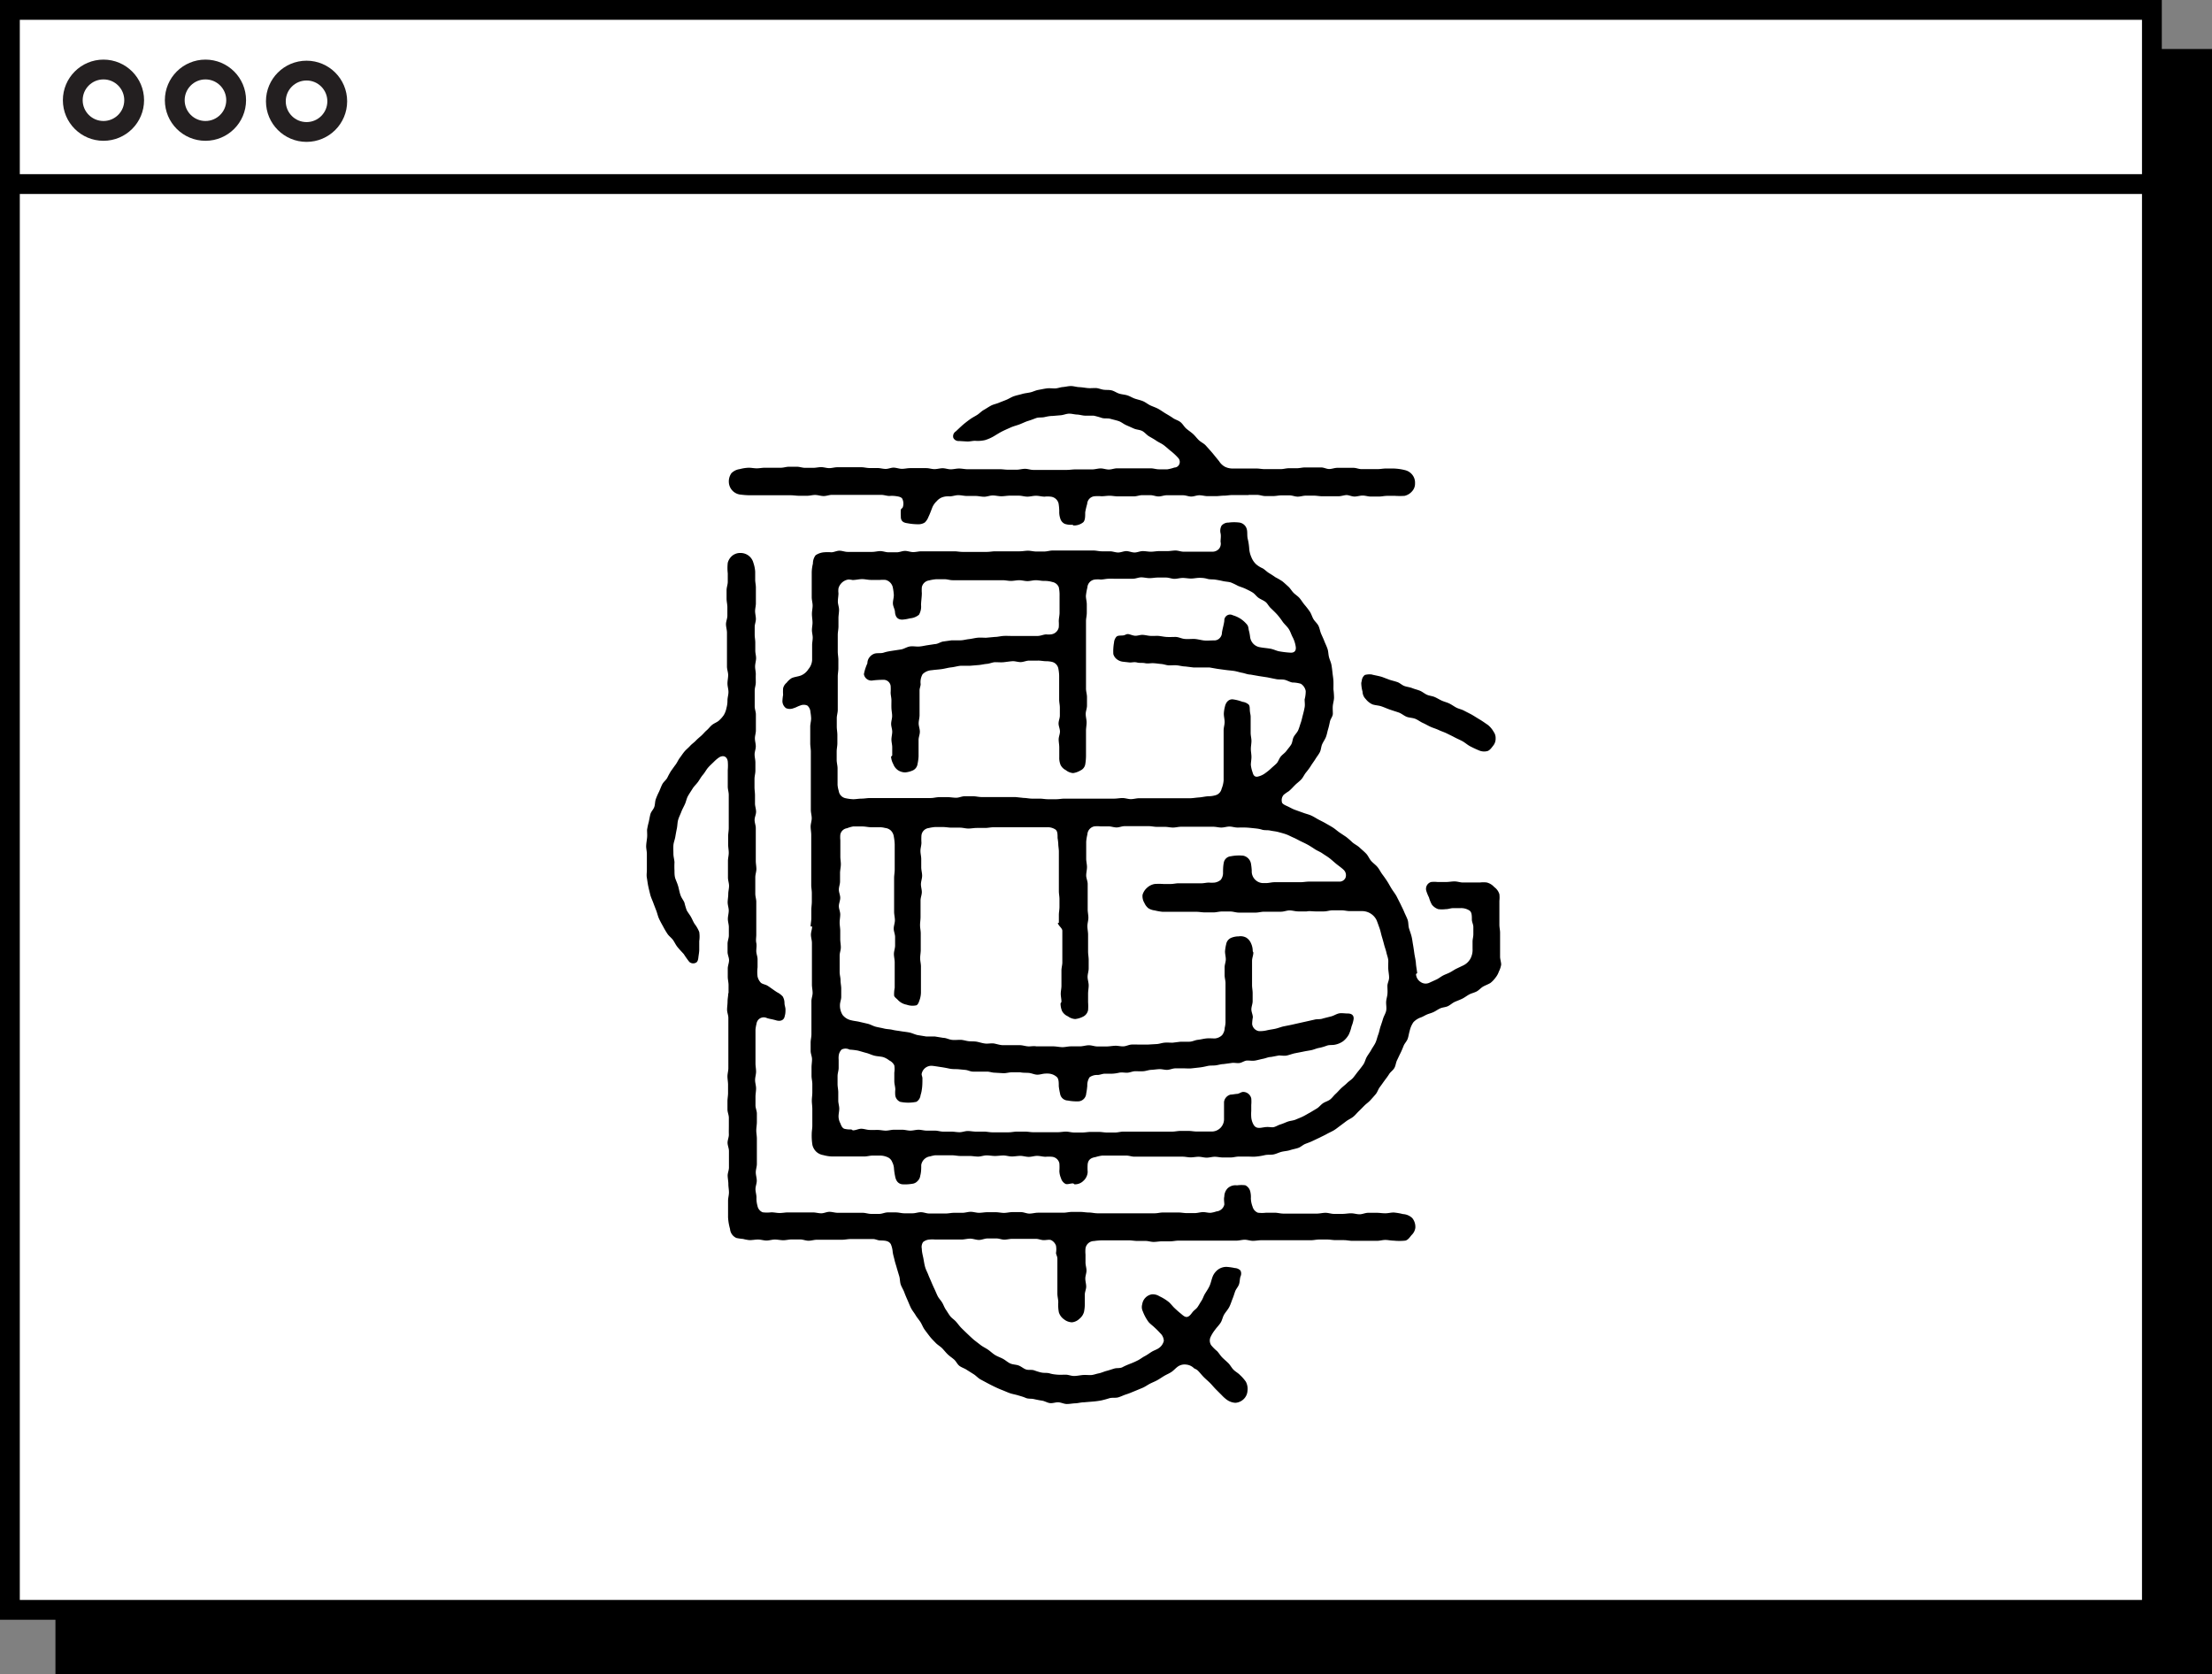
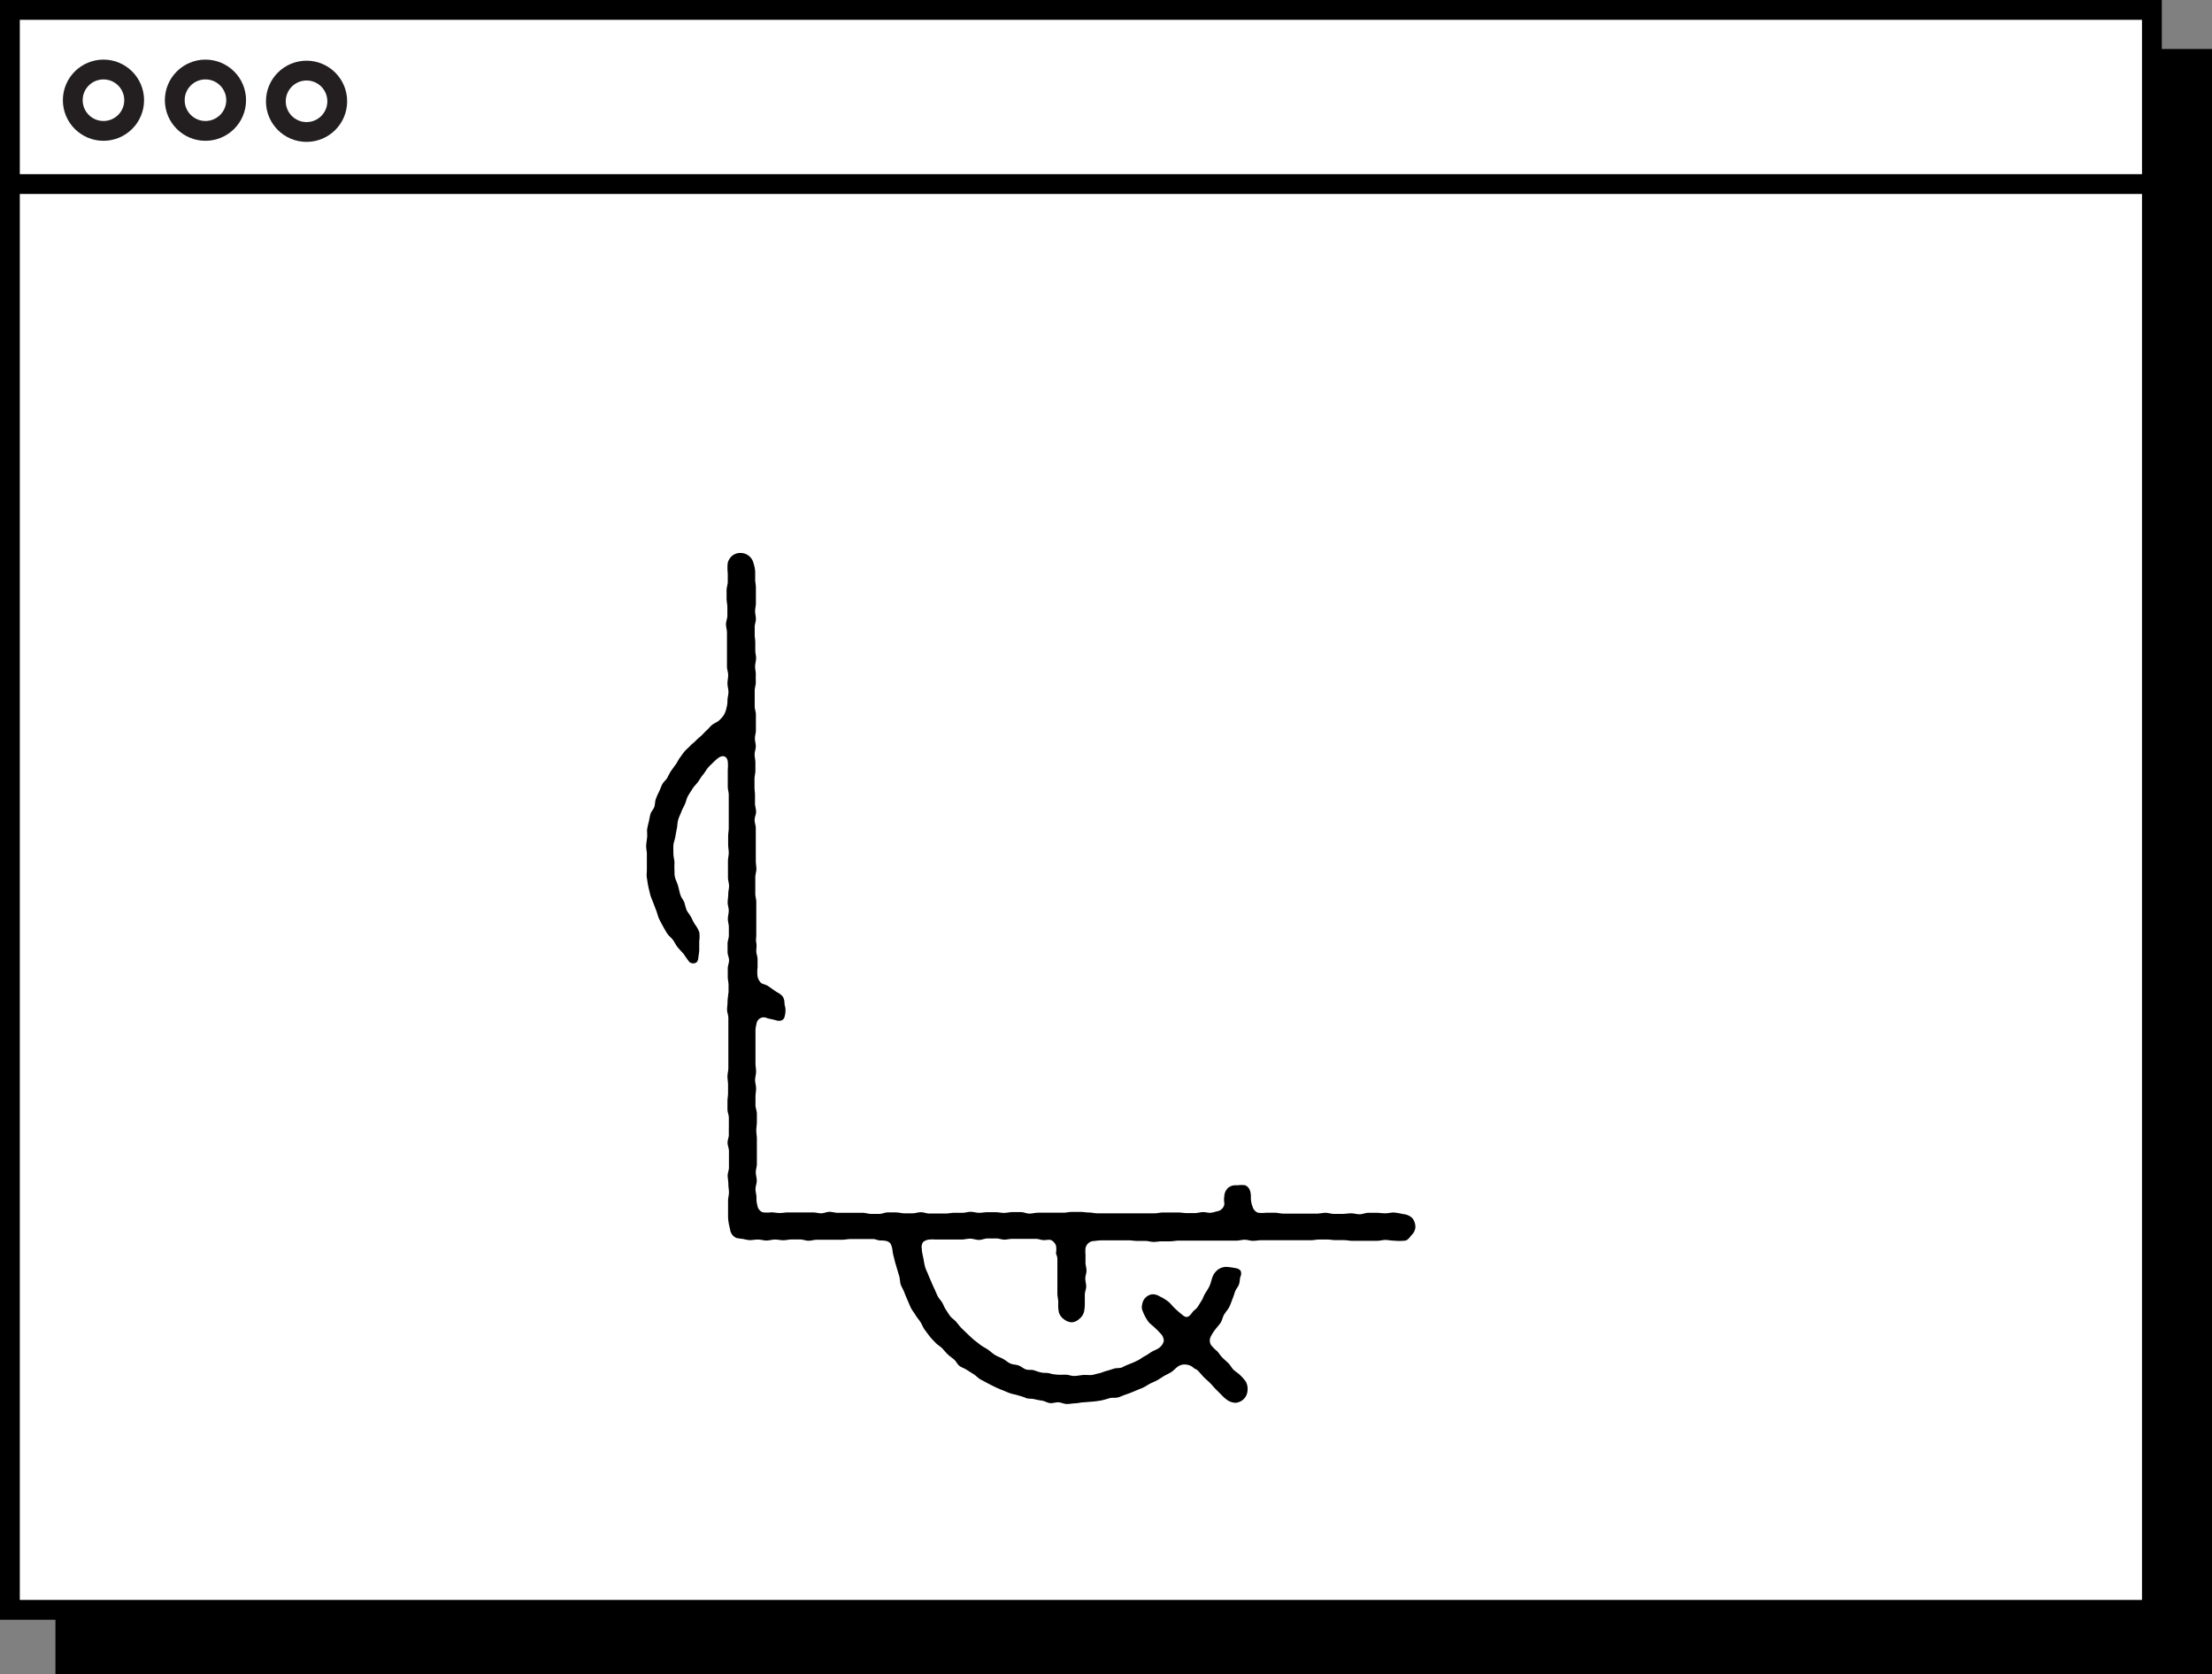
<svg xmlns="http://www.w3.org/2000/svg" viewBox="0 0 223.4 169.11">
  <rect x="0" y="0" width="223.4" height="169.11" fill="#808080" stroke="none" />
  <defs>
    <style>.cls-1,.cls-3{fill:#fff;}.cls-1,.cls-2{stroke:#000;}.cls-1,.cls-2,.cls-3{stroke-miterlimit:10;stroke-width:2px;}.cls-2{fill:none;}.cls-3{stroke:#231f20;}</style>
  </defs>
  <title>lgbtq</title>
  <g id="Layer_2" data-name="Layer 2">
    <g id="Layer_1-2" data-name="Layer 1">
      <rect x="5.6" y="4.95" width="217.8" height="164.15" />
      <rect class="cls-1" x="1" y="1" width="216.33" height="161.59" />
      <line class="cls-2" x1="1" y1="18.59" x2="217.33" y2="18.59" />
      <circle class="cls-3" cx="10.45" cy="10.12" r="3.1" />
      <circle class="cls-3" cx="20.75" cy="10.12" r="3.1" />
      <circle class="cls-3" cx="30.96" cy="10.23" r="3.1" />
      <g id="Layer_1-2-2" data-name="Layer 1-2">
-         <path d="M81.87,93.57c0-.28.07-.56.07-.84s0-.56,0-.84.05-.56.05-.84v-.84c0-.28-.06-.56-.06-.84s0-.56,0-.84v-.84c0-.28,0-.56,0-.84s0-.57,0-.85,0-.56,0-.84,0-.56,0-.84-.06-.56-.06-.84.11-.56.11-.84-.09-.56-.09-.84,0-.56,0-.84v-.84c0-.28,0-.56,0-.84s0-.56,0-.84,0-.56,0-.84v-.85c0-.28,0-.55,0-.83s-.06-.57-.06-.85,0-.56,0-.84,0-.56,0-.84.09-.56.09-.84a4.5,4.5,0,0,0-.07-.63.92.92,0,0,0-.31-.66.89.89,0,0,0-.73,0c-.23.07-.43.2-.65.26a1,1,0,0,1-.78,0,.9.9,0,0,1-.36-.69,4.62,4.62,0,0,1,.07-.65,4.85,4.85,0,0,1,0-.66,1,1,0,0,1,.35-.56,1.91,1.91,0,0,1,.51-.47c.28-.13.62-.15.92-.26a1.61,1.61,0,0,0,.77-.64,1.57,1.57,0,0,0,.38-.92c0-.26,0-.51,0-.76s0-.51,0-.76.06-.5.06-.75-.08-.51-.08-.76.06-.5.06-.76S82,62.3,82,62s.07-.56.07-.84-.09-.56-.09-.84,0-.57,0-.85v-.84c0-.28,0-.56,0-.85a4.14,4.14,0,0,1,.12-.86,1.38,1.38,0,0,1,.27-.84,1.77,1.77,0,0,1,.86-.3,4.33,4.33,0,0,1,.72,0c.27,0,.55-.16.83-.16s.55.12.82.12l.83,0,.83,0h.83c.27,0,.55-.08.82-.08s.56.12.83.12l.83,0c.28,0,.55-.14.83-.14s.55.12.83.12.55-.08.82-.08h.83l.83,0h.83c.27,0,.55,0,.83,0s.55.06.83.06l.82,0h.83c.28,0,.55,0,.83,0s.55-.06.83-.06l.82,0h.83c.28,0,.55,0,.83,0s.55-.06.83-.06.55.08.82.08.56,0,.83,0,.56-.1.83-.1.55,0,.83,0l.83,0h1.65c.28,0,.56,0,.83,0s.55.08.83.08.55,0,.83,0,.55.12.83.12.55-.14.82-.14.55.14.83.14.55-.14.83-.14.55.06.83.06.55-.06.82-.06.56,0,.83,0,.56-.06.83-.06.55.12.83.12.55,0,.83,0,.55,0,.83,0h1.24a.88.88,0,0,0,.67-.3.82.82,0,0,0,.15-.7c0-.28.06-.58,0-.86a1.08,1.08,0,0,1,.1-.77.9.9,0,0,1,.7-.31,4.27,4.27,0,0,1,1.13,0,.91.91,0,0,1,.73.71c.07.31,0,.65.1,1a6,6,0,0,1,.14,1,2.65,2.65,0,0,0,.21.78,2,2,0,0,0,.46.7,2.55,2.55,0,0,0,.66.42c.23.12.42.34.65.48s.45.28.66.43a7.1,7.1,0,0,1,.7.41c.21.17.4.35.6.53s.33.42.51.61.45.35.63.56.33.47.51.68.35.43.51.66.24.53.37.76.38.43.51.68.16.54.27.8.23.5.33.76.23.51.32.78.08.55.15.83.2.52.25.8.08.55.11.83.08.54.09.81,0,.55,0,.82a7.54,7.54,0,0,1,.06.82c0,.27-.09.55-.12.81s0,.56,0,.83-.23.51-.29.78-.11.53-.19.79-.12.54-.22.79-.27.48-.38.73-.11.55-.23.79-.31.47-.45.7-.32.46-.46.69-.33.47-.5.68-.29.5-.48.7-.43.37-.63.57-.39.42-.62.61a4.67,4.67,0,0,0-.51.36.81.81,0,0,0-.19.7c0,.19.23.31.52.44s.56.3.86.4l.78.28c.26.1.54.16.79.27s.49.27.73.4.5.25.74.39.48.27.72.42.44.34.67.5l.69.46a8.27,8.27,0,0,1,.63.55c.21.18.51.32.72.52s.45.39.66.61.31.51.51.74.45.39.64.62.31.5.49.74.35.48.51.73.29.51.45.76.34.47.48.73l.39.77c.12.26.26.52.37.79s.25.52.35.8.06.59.14.86.19.55.26.83.1.57.15.85.09.57.13.86.14.68.16,1,.1.69.13,1c0,0-.13.07-.12.1a1,1,0,0,0,.47.79.88.88,0,0,0,.91.06l.7-.32c.23-.11.43-.28.66-.4s.46-.19.69-.31.43-.27.66-.38.46-.22.69-.33a1.64,1.64,0,0,0,.71-.67,1.88,1.88,0,0,0,.22-1c0-.24,0-.49,0-.73s.08-.49.08-.74,0-.49,0-.74-.14-.48-.15-.73c0-.41,0-.75-.23-.92a1.53,1.53,0,0,0-.95-.25c-.24,0-.49,0-.73,0s-.48.11-.72.1a2.83,2.83,0,0,1-.77,0,1.36,1.36,0,0,1-.64-.46,3.19,3.19,0,0,1-.29-.72,4.16,4.16,0,0,1-.27-.66.72.72,0,0,1,.48-.9h0a2.88,2.88,0,0,1,.65,0l.86,0c.29,0,.57-.06.86-.06s.57.11.85.11h.86c.29,0,.57,0,.86,0a2.66,2.66,0,0,1,.69,0,1.51,1.51,0,0,1,.75.46,1.39,1.39,0,0,1,.52.72,3,3,0,0,1,0,.67v.81c0,.27,0,.53,0,.8s0,.54,0,.81.07.54.07.8,0,.54,0,.81,0,.54,0,.81,0,.54,0,.8.11.54.11.81a2.34,2.34,0,0,1-.23.69,2,2,0,0,1-.35.63,2.56,2.56,0,0,1-.51.53c-.23.14-.5.23-.73.36s-.41.36-.65.49-.52.18-.76.31-.45.3-.69.42-.5.21-.75.32-.45.31-.69.43-.54.12-.79.23-.46.28-.71.39-.42.14-.63.23-.39.21-.6.29a1.84,1.84,0,0,0-.78.5,2.57,2.57,0,0,0-.37.87c-.08.25-.11.53-.2.79s-.31.46-.41.71-.2.5-.32.74-.23.48-.35.73-.13.54-.27.78-.39.39-.53.62-.31.44-.47.66-.31.44-.47.65-.24.51-.41.71-.36.41-.54.61-.41.35-.6.54-.37.38-.56.56-.36.4-.57.57-.46.27-.68.43l-.64.48c-.21.15-.42.33-.64.46s-.48.24-.71.37-.46.23-.71.36l-.72.34c-.24.12-.49.2-.74.3s-.45.31-.7.4-.57.14-.84.23-.58.1-.86.17-.55.22-.84.27-.58,0-.87.07-.57.11-.86.14-.58,0-.87,0-.58,0-.87,0-.55.09-.82.09h-.81c-.27,0-.54-.07-.81-.07s-.54.09-.81.09-.54-.09-.81-.09-.54.06-.81.06-.54-.07-.81-.07-.55,0-.81,0-.55,0-.82,0h-1.62c-.27,0-.54,0-.81,0s-.54,0-.81,0-.54-.11-.81-.11l-.81,0c-.27,0-.54,0-.81,0s-.55,0-.82,0a3.82,3.82,0,0,0-.67.15c-.47.08-.73.25-.8.7a5.34,5.34,0,0,0,0,.8,1.29,1.29,0,0,1-.43.9,1.19,1.19,0,0,1-.91.35s-.09-.09-.14-.09c-.29,0-.57.13-.76.05a.94.94,0,0,1-.46-.59,1.93,1.93,0,0,1-.16-.71,5.08,5.08,0,0,0,0-.78.84.84,0,0,0-.76-.66,3.18,3.18,0,0,0-.62,0c-.29,0-.57-.09-.86-.09s-.56.1-.85.1-.57-.1-.85-.1-.57.06-.86.06-.56-.1-.85-.1-.57.05-.85.05-.57-.06-.85-.06-.57.12-.86.12-.57-.06-.85-.06H97c-.29,0-.57-.07-.86-.07l-.85,0c-.29,0-.57,0-.85,0a4,4,0,0,0-.5.11,1.05,1.05,0,0,0-.9.87c0,.35,0,.72-.1,1.08a.88.88,0,0,1-.27.54.84.84,0,0,1-.55.28,4.37,4.37,0,0,1-1,.05c-.44-.06-.64-.38-.72-.82a6.29,6.29,0,0,1-.11-.74,1.6,1.6,0,0,0-.18-.68.85.85,0,0,0-.46-.49,1.89,1.89,0,0,0-.7-.17h-.82c-.28,0-.55.09-.83.09s-.55,0-.82,0h-.82c-.27,0-.55,0-.83,0s-.54,0-.82,0a3.76,3.76,0,0,1-.87-.14,1.35,1.35,0,0,1-.69-.33,1.39,1.39,0,0,1-.4-.69,6,6,0,0,1-.07-1.12c0-.28.06-.55.06-.83s0-.56,0-.84V112c0-.28-.05-.56-.05-.84s.05-.55.05-.83,0-.56,0-.84-.08-.56-.08-.84,0-.56,0-.84.05-.55.05-.83-.14-.56-.14-.84v-.84c0-.28.08-.56.08-.84v-.83c0-.28,0-.56,0-.84s0-.56,0-.84,0-.56,0-.84.12-.55.12-.83-.07-.56-.07-.84,0-.56,0-.84S82,98,82,97.75s0-.55,0-.83,0-.56,0-.84,0-.56,0-.84-.1-.56-.1-.84.12-.55.12-.83Zm25-.37h.07c0-.27,0-.54,0-.8s.06-.53.06-.8v-.8c0-.26-.06-.53-.06-.8s0-.53,0-.79v-.8c0-.27,0-.53,0-.8s0-.53,0-.8,0-.53,0-.8-.06-.53-.06-.79a5.41,5.41,0,0,0-.07-.58c0-.38,0-.68-.2-.85a1.39,1.39,0,0,0-.85-.24l-.3,0h-.86c-.29,0-.57,0-.85,0h-.85c-.29,0-.57,0-.85,0h-.85c-.28,0-.57,0-.85,0s-.57.07-.85.07-.56,0-.85,0-.57.06-.85.06-.56-.09-.85-.09-.56,0-.85,0-.56-.06-.84-.06l-.85,0a4.09,4.09,0,0,0-.61.1.84.84,0,0,0-.74.76,5.53,5.53,0,0,0,0,.71c0,.28-.1.56-.1.84s.08.55.08.83,0,.55,0,.83.09.56.09.84-.11.55-.12.83.09.56.09.83-.13.56-.13.84,0,.55,0,.83,0,.56,0,.84-.05.55-.05.83.07.56.07.84,0,.55,0,.83,0,.56,0,.83-.06.56-.06.84.08.55.08.83,0,.56,0,.84v.83c0,.28,0,.56,0,.83a2.44,2.44,0,0,1-.11.81c-.07.2-.15.51-.34.61a1.78,1.78,0,0,1-1-.06,1.58,1.58,0,0,1-.86-.46c-.13-.15-.36-.28-.4-.46a3.51,3.51,0,0,1,.06-.79c0-.26,0-.57,0-.86s0-.57,0-.85v-.85c0-.29-.08-.57-.08-.85s.12-.57.12-.86,0-.56,0-.85-.14-.57-.14-.85.12-.57.12-.85-.08-.57-.08-.85v-.86c0-.28,0-.56,0-.85v-.85c0-.28,0-.57,0-.85s.06-.57.06-.86,0-.56,0-.85v-.85c0-.28,0-.57,0-.85a5.18,5.18,0,0,0-.09-.78,1.06,1.06,0,0,0-.29-.6,1,1,0,0,0-.6-.27,2.24,2.24,0,0,0-.44-.07c-.31,0-.61,0-.93,0s-.61-.08-.92-.08-.62,0-.93,0a3.38,3.38,0,0,0-.62.18.8.8,0,0,0-.67.63,2.75,2.75,0,0,0,0,.57c0,.28,0,.56,0,.84v.83c0,.28.06.55.05.83s-.08.56-.08.83,0,.56,0,.84-.12.55-.12.83.14.56.14.83-.14.56-.14.84.14.55.14.83-.06.55-.06.83.06.56.06.83,0,.56,0,.84.06.55.06.83-.12.55-.12.83,0,.56,0,.83,0,.56,0,.84.09.55.09.83.07.56.07.84,0,.55,0,.83-.13.55-.13.83a1.78,1.78,0,0,0,.27,1,1.51,1.51,0,0,0,.89.54c.27.07.56.09.84.16l.82.19c.28.07.53.23.81.3s.55.11.83.18.57.06.85.13.56.09.84.14.57.07.86.13.55.2.83.26l.86.14c.28,0,.58,0,.87,0l.86.14c.28,0,.56.16.85.2s.58,0,.87,0,.57.11.86.14.58,0,.86.06.57.16.86.18.59-.06.88,0,.55.15.83.16l.85,0c.29,0,.57,0,.86,0s.56.1.84.12.57-.06.85,0l.85,0c.28,0,.57,0,.85,0s.6.07.89.08.6-.08.9-.08.59,0,.89,0,.59-.1.89-.11.6.12.9.12l.89,0c.3,0,.6-.06.89-.07s.55.07.83.06.54-.16.81-.18.56,0,.83,0,.56,0,.83,0l.84-.05c.27,0,.54-.11.82-.14s.56,0,.84,0l.82-.1c.28,0,.59,0,.88,0s.56-.16.85-.19.57-.11.86-.14.58,0,.87,0a1.2,1.2,0,0,0,.72-.33,1.24,1.24,0,0,0,.27-.74,3.12,3.12,0,0,0,.08-.52v-1.6c0-.27,0-.53,0-.8s0-.54,0-.8,0-.54,0-.8-.09-.53-.09-.8,0-.54,0-.8.12-.54.12-.8-.08-.54-.08-.8a4.57,4.57,0,0,1,.12-.74.85.85,0,0,1,.5-.63,2,2,0,0,1,.76-.15,1.21,1.21,0,0,1,.75.12,1.25,1.25,0,0,1,.5.59,1.88,1.88,0,0,1,.17.77c0,.06.06.11.06.17,0,.27-.13.54-.13.82s0,.54,0,.81,0,.55,0,.82v.82c0,.27.06.54.06.81s0,.55,0,.82-.13.55-.13.82.15.54.15.81a4,4,0,0,0-.07.68.82.82,0,0,0,.69.71,3,3,0,0,0,.84-.09c.26-.06.54-.09.81-.15s.52-.16.79-.23l.8-.16.8-.18.81-.18.8-.18c.26-.06.55,0,.82-.11l.79-.2c.27-.06.51-.23.78-.3s.61,0,.92,0,.63.11.6.55a3.21,3.21,0,0,1-.21.75,4.06,4.06,0,0,1-.28.83,2.29,2.29,0,0,1-.57.67,2.15,2.15,0,0,1-.82.35c-.27.06-.56,0-.83.1s-.53.18-.8.23-.53.18-.8.23-.55.09-.82.15l-.82.16c-.27.06-.52.16-.78.22s-.55,0-.82,0l-.79.15c-.27,0-.53.13-.79.18s-.53.13-.8.18-.54,0-.81,0-.52.21-.78.25-.56-.05-.82,0l-.81.11c-.26,0-.53.1-.8.13s-.54,0-.8.06-.53.12-.8.15-.54.06-.81.09-.54,0-.82,0-.54,0-.81,0-.53.13-.8.15-.55-.08-.83-.07-.54.06-.81.07-.53.12-.8.14-.55,0-.82,0-.54.14-.81.15-.55-.06-.82,0-.47.09-.72.1-.48,0-.72,0-.46.11-.71.13a1.32,1.32,0,0,0-.84.23,1.47,1.47,0,0,0-.23.86,7.14,7.14,0,0,1-.11.79.84.84,0,0,1-.74.78,4.66,4.66,0,0,1-1.12-.08.81.81,0,0,1-.78-.71,6,6,0,0,1-.13-.74c0-.38,0-.7-.17-.9a1.37,1.37,0,0,0-.86-.37,1.67,1.67,0,0,0-.31,0c-.28,0-.57.12-.85.11s-.57-.16-.85-.18-.57,0-.85-.06l-.85,0c-.28,0-.57.1-.86.09l-.85-.05c-.25,0-.49-.09-.74-.11l-.74,0c-.25,0-.5,0-.74,0s-.49-.14-.74-.17l-.83-.08c-.28,0-.56,0-.84-.06s-.55-.11-.83-.15-.55-.09-.83-.12a1,1,0,0,0-1.11.83c0,.14.09.3.08.45,0,.37,0,.74-.06,1.11a2.93,2.93,0,0,1-.13.57.88.88,0,0,1-.42.67,4,4,0,0,1-1.64,0,.84.84,0,0,1-.49-.63,3,3,0,0,1,0-.6c0-.29-.1-.57-.1-.86v-.86a2.24,2.24,0,0,0,0-.73,1.08,1.08,0,0,0-.51-.5,1.93,1.93,0,0,0-.63-.34c-.29-.07-.59-.07-.87-.14s-.55-.21-.83-.28-.55-.16-.82-.23a6.15,6.15,0,0,0-.85-.1A.88.88,0,0,0,85,106a1.06,1.06,0,0,0-.3.67,2.16,2.16,0,0,0,0,.36c0,.27,0,.55,0,.82s-.11.55-.11.83v.82c0,.27.07.54.07.83s0,.55,0,.82.1.55.1.82-.08.55-.07.83a1.51,1.51,0,0,0,.18.65c.09.23.17.45.39.55a2.38,2.38,0,0,0,.7.07c.06,0,.13.09.19.09.28,0,.56-.16.83-.16s.55.11.83.12.55,0,.83,0,.55.07.82.07.55-.09.83-.09.55,0,.83,0,.55.09.82.09.56-.09.83-.09.55.09.83.09.55,0,.83,0,.55.1.82.1.55,0,.83,0,.55.06.83.06.55-.12.83-.12.55.06.82.06h.83c.28,0,.55.07.83.07l.83,0,.82,0c.28,0,.55-.07.83-.07s.55,0,.83,0,.55.06.82.06h.83c.28,0,.55,0,.83,0s.55,0,.82,0,.56-.06.83-.06.55.09.83.09.55,0,.82,0,.56-.06.83-.06.55,0,.83,0,.55.06.82.06h.83c.28,0,.55-.09.83-.09s.55,0,.82,0,.55,0,.83,0,.55,0,.83,0,.54,0,.82,0l.82,0c.28,0,.55,0,.82,0s.55-.07.82-.07.55,0,.83,0,.55.06.82.06.55,0,.82,0h.62a1.25,1.25,0,0,0,1.32-1.31c0-.32,0-.63,0-1s0-.45,0-.67a.88.88,0,0,1,.67-.75c.21,0,.42-.06.64-.07s.42-.2.63-.2a.84.84,0,0,1,.81.66,3.53,3.53,0,0,1,0,.65v.62a4.44,4.44,0,0,0,0,.63,1.83,1.83,0,0,0,.25.78c.26.41.66.29,1.06.23s.56,0,.83,0,.52-.2.79-.28.51-.2.76-.29.56-.1.81-.21.5-.2.74-.32.46-.26.69-.38l.7-.42c.23-.14.39-.37.61-.52s.51-.22.72-.38.36-.39.56-.57.37-.39.56-.57.41-.34.6-.53.44-.33.61-.53.34-.45.52-.67.35-.44.51-.67.21-.53.35-.77.32-.47.45-.71.31-.47.43-.73.17-.54.27-.8.14-.54.23-.81.18-.53.26-.8.25-.52.31-.79,0-.57,0-.85.1-.55.13-.83,0-.56,0-.84.17-.55.17-.84-.06-.56-.08-.84,0-.56,0-.84-.13-.57-.19-.85-.17-.55-.24-.83-.15-.55-.23-.82-.13-.56-.23-.83-.19-.55-.3-.81a1.63,1.63,0,0,0-1.53-.9h-.3l-.87,0c-.29,0-.58-.09-.87-.08h-.87c-.29,0-.58.11-.87.11s-.58,0-.87,0-.58-.06-.87,0l-.86,0c-.29,0-.58-.1-.87-.1s-.57.13-.86.13-.57,0-.85,0-.57,0-.86,0-.57.09-.85.09-.57,0-.86,0h-.85c-.28,0-.57-.11-.85-.11s-.57,0-.86,0-.57.09-.85.09l-.86,0c-.28,0-.57-.06-.85-.06s-.57,0-.86,0h-1.71l-.85,0a5.35,5.35,0,0,1-.8-.14,1.53,1.53,0,0,1-.64-.22,1.41,1.41,0,0,1-.4-.53,1.32,1.32,0,0,1-.19-.82,1.49,1.49,0,0,1,.46-.72,1.52,1.52,0,0,1,.76-.38,6.32,6.32,0,0,1,.87,0l.77,0c.26,0,.51-.07.77-.07s.51,0,.77,0l.77,0h.77c.25,0,.51-.07.76-.07a3.62,3.62,0,0,0,.57,0,1.24,1.24,0,0,0,.63-.28,1.16,1.16,0,0,0,.23-.64c0-.35,0-.71.07-1.06a.79.79,0,0,1,.72-.68,4.31,4.31,0,0,1,1.24-.06,1,1,0,0,1,.79.8,5.87,5.87,0,0,1,.08.72,1.18,1.18,0,0,0,1.12,1.25c.09,0,.2,0,.31,0,.29,0,.58-.09.87-.09s.58,0,.87,0,.58,0,.87,0,.58,0,.87,0,.58-.06.87-.06H134c.29,0,.58,0,.87,0s.3,0,.45,0a.65.65,0,0,0,.58-.42.75.75,0,0,0-.17-.74c-.26-.26-.58-.46-.86-.7s-.42-.37-.63-.53-.47-.31-.7-.47-.49-.25-.72-.4-.47-.31-.7-.44-.49-.25-.74-.37-.48-.26-.74-.37-.5-.25-.76-.34-.53-.16-.79-.23-.55-.09-.82-.15-.55,0-.83-.09-.53-.11-.81-.14-.55-.06-.82-.07-.55,0-.83,0-.54-.1-.81-.1-.55.1-.82.1-.54-.08-.81-.08l-.82,0-.81,0-.82,0-.81,0c-.27,0-.54.08-.81.08s-.55-.07-.82-.07-.54,0-.81,0-.55-.07-.82-.07h-1.63c-.27,0-.54,0-.81,0s-.54.13-.81.13-.55-.11-.82-.11-.54,0-.82,0a3.11,3.11,0,0,0-.61,0,.88.88,0,0,0-.7.81,4.75,4.75,0,0,0-.12.74c0,.29,0,.57,0,.86s0,.56,0,.85.08.57.08.85-.08.57-.08.85.15.57.15.86,0,.57,0,.85,0,.57,0,.85,0,.57,0,.86.07.57.07.85-.1.57-.1.85.07.57.07.86,0,.56,0,.85,0,.57,0,.85.06.57.06.86v.85c0,.28-.11.57-.11.85s.11.57.11.86-.06.56-.06.85,0,.57,0,.85a5.38,5.38,0,0,1,0,.8.93.93,0,0,1-.53.67,2.29,2.29,0,0,1-.77.23,1.36,1.36,0,0,1-.73-.27,1.25,1.25,0,0,1-.59-.52,2,2,0,0,1-.16-.8s.09-.11.09-.16c0-.27-.07-.54-.07-.8s.07-.54.07-.81,0-.53,0-.8V98c0-.26.09-.53.09-.8s0-.53,0-.8,0-.53,0-.8v-.8c0-.27,0-.53,0-.8S106.84,93.46,106.84,93.2Zm-3.47-12.61c.27,0,.55.07.83.07H105c.28,0,.56.06.84.06h.83c.28,0,.56-.06.84-.06s.56,0,.84,0h.84c.27,0,.55,0,.83,0l.84,0c.28,0,.56,0,.84,0s.55,0,.83,0,.56-.06.84-.06.56.11.84.11.56-.09.83-.09l.84,0h.84c.28,0,.56,0,.84,0h.83c.28,0,.56,0,.84,0l.93,0c.31,0,.61-.06.92-.08s.62-.1.93-.12a2.54,2.54,0,0,0,.86-.14.88.88,0,0,0,.51-.63,2.71,2.71,0,0,0,.2-.84c0-.28,0-.56,0-.85s0-.56,0-.84,0-.56,0-.84,0-.56,0-.84v-.84c0-.28,0-.56,0-.84s.1-.56.1-.84-.08-.56-.08-.84a3.39,3.39,0,0,1,.11-.71c.09-.42.35-.75.77-.74a4.23,4.23,0,0,1,1,.25,1.2,1.2,0,0,1,.62.27c.14.15.11.39.13.64s.08.4.08.61,0,.54,0,.81,0,.54,0,.81.08.54.08.81-.06.54-.06.81.06.54.06.81-.06.54-.06.81a3.24,3.24,0,0,0,.18.76c.08.31.23.48.54.41a2,2,0,0,0,.77-.37,4.89,4.89,0,0,0,.56-.46c.18-.17.37-.32.54-.49s.26-.49.43-.7.41-.35.57-.57.34-.41.48-.64.13-.54.26-.78.34-.42.45-.67.17-.5.26-.75.14-.52.21-.78.13-.51.18-.78,0-.53,0-.8a3.24,3.24,0,0,0,.11-.85,1.1,1.1,0,0,0-.49-.73,3.12,3.12,0,0,0-.86-.13c-.28-.05-.54-.23-.82-.28s-.58,0-.87-.07l-.84-.17-.85-.13-.85-.15c-.28,0-.56-.13-.84-.18s-.56-.15-.84-.19-.58-.06-.86-.1l-.81-.11-.8-.14c-.27,0-.54,0-.81,0s-.55,0-.81,0l-.81-.1c-.27,0-.54-.08-.81-.11s-.54,0-.81,0-.54-.12-.81-.14-.54-.07-.81-.08-.54.06-.82,0-.54,0-.81-.07-.48,0-.72,0l-.72-.08a1.23,1.23,0,0,1-.58-.23,1,1,0,0,1-.38-.54,5.06,5.06,0,0,1,.07-1.16,1,1,0,0,1,.25-.6c.15-.13.38-.1.63-.12s.35-.15.53-.14.49.16.73.17.5-.1.75-.09.49.08.74.1.5,0,.75,0,.6.09.91.11.61,0,.92,0,.6.17.91.2.61,0,.92,0,.7.11,1,.15.7,0,1.05,0a.74.74,0,0,0,.58-.23.79.79,0,0,0,.23-.56c.06-.4.19-.79.24-1.19a.59.59,0,0,1,.54-.63.6.6,0,0,1,.32.07,3,3,0,0,1,.79.36,3,3,0,0,1,.65.59c.15.18.13.42.19.63s.09.43.12.65a1.19,1.19,0,0,0,1,1c.31.06.63.08,1,.14s.61.21.92.27a9.65,9.65,0,0,0,1.19.14c.4,0,.55-.24.49-.62a3.07,3.07,0,0,0-.3-.93c-.15-.27-.23-.58-.4-.84s-.41-.46-.6-.71a8,8,0,0,0-.56-.74c-.21-.23-.43-.44-.66-.66s-.32-.46-.52-.62-.48-.26-.7-.41-.38-.4-.6-.54-.47-.26-.72-.38-.5-.19-.75-.29a8.08,8.08,0,0,0-.73-.35c-.26-.08-.54-.08-.8-.14s-.52-.11-.79-.15-.53,0-.8-.08-.53-.1-.8-.1-.56.07-.84.07-.56-.06-.84-.06-.56.09-.84.09-.56-.13-.84-.13l-.83,0c-.28,0-.56.06-.84.06s-.56-.08-.84-.08-.56.14-.84.14-.56,0-.84,0l-.84,0H112c-.27,0-.56.08-.84.08a2.79,2.79,0,0,0-.58,0,.86.86,0,0,0-.76.8,6.31,6.31,0,0,0-.15.85c0,.29.09.57.09.86s0,.56,0,.85-.08.57-.08.85v.85c0,.29,0,.57,0,.85s0,.57,0,.86V67c0,.28,0,.57,0,.85s0,.57,0,.85,0,.57,0,.85.1.57.1.86,0,.56,0,.85-.13.57-.13.85.09.57.09.85-.06.57-.06.85v.85c0,.29,0,.57,0,.85s0,.57,0,.86a5.27,5.27,0,0,1-.07.79.84.84,0,0,1-.48.65,2.05,2.05,0,0,1-.75.27,1.35,1.35,0,0,1-.74-.3,1.18,1.18,0,0,1-.53-.53,1.87,1.87,0,0,1-.13-.77v-.19c0-.27,0-.54,0-.81s-.06-.53-.06-.8.13-.53.13-.8-.14-.54-.14-.81.13-.53.13-.8,0-.53,0-.8-.07-.54-.07-.81,0-.53,0-.8,0-.54,0-.8,0-.54,0-.81a4.17,4.17,0,0,0-.08-.71.86.86,0,0,0-.68-.7,2.6,2.6,0,0,0-.56-.06c-.28,0-.57-.07-.85-.06l-.86,0c-.28,0-.56.14-.84.15s-.58-.11-.86-.09-.58.07-.86.1-.58,0-.86,0-.57.15-.85.17-.57.1-.86.12l-.85.07c-.29,0-.58,0-.87,0s-.63.12-1,.16-.63.13-1,.18-.64.06-1,.11a1.41,1.41,0,0,0-.91.4,1.58,1.58,0,0,0-.2,1c0,.21-.11.42-.11.64v.83c0,.28,0,.56,0,.84s0,.55,0,.83-.09.56-.09.83.12.56.12.84-.13.56-.13.83v.84c0,.28,0,.55,0,.83a4.7,4.7,0,0,1-.1.74.84.84,0,0,1-.46.66,2.38,2.38,0,0,1-.78.21,1.35,1.35,0,0,1-.75-.23,1.3,1.3,0,0,1-.46-.6,1.91,1.91,0,0,1-.23-.76s.12-.1.12-.14c0-.27,0-.53,0-.8s-.08-.52-.08-.79.08-.53.08-.79-.11-.53-.11-.79.1-.53.1-.8-.06-.52-.07-.79,0-.53,0-.79-.08-.53-.08-.79a5,5,0,0,0,0-.67.72.72,0,0,0-.78-.61,8.39,8.39,0,0,0-1,.06.77.77,0,0,1-.92-.63A4.68,4.68,0,0,1,87.6,67a1,1,0,0,1,.2-.6,1.07,1.07,0,0,1,.54-.39c.29-.08.62,0,.92-.1s.59-.14.89-.19l.86-.13c.28-.05.54-.23.83-.29s.59,0,.87,0,.58-.07.86-.12l.85-.13c.29,0,.56-.22.84-.26l.86-.12c.29,0,.58,0,.87,0s.57-.09.86-.12.58-.11.86-.14.59,0,.88,0l.87-.08c.29,0,.57-.08.86-.1s.58,0,.87,0,.58,0,.87,0l.86,0h.87c.29,0,.57-.14.86-.16a2,2,0,0,0,.49,0,.9.9,0,0,0,.79-.71,4.15,4.15,0,0,0,0-.61c0-.29.08-.58.08-.86s0-.58,0-.86,0-.58,0-.87a3.53,3.53,0,0,0-.08-.86.87.87,0,0,0-.65-.52,2.62,2.62,0,0,0-.84-.11c-.27,0-.55-.07-.83-.07s-.56.09-.84.09-.56-.09-.83-.09-.56.07-.84.07-.56-.07-.84-.07-.55,0-.83,0-.56,0-.84,0H97.9c-.28,0-.56,0-.84,0s-.55,0-.84,0-.55-.1-.83-.1h-.84a4.21,4.21,0,0,0-.71.12.87.87,0,0,0-.74.69,3.88,3.88,0,0,0,0,.59c0,.39-.07.79-.08,1.19a1.65,1.65,0,0,1-.21,1,1.63,1.63,0,0,1-.91.36,4,4,0,0,1-.77.13c-.47,0-.69-.26-.74-.74,0-.29-.2-.58-.21-.88s.1-.59.09-.89a5.43,5.43,0,0,0-.09-.69,1,1,0,0,0-.74-.81,3.43,3.43,0,0,0-.56,0l-.93,0c-.31,0-.62-.09-.93-.08s-.61.09-.92.09a2,2,0,0,0-.42-.05,1.23,1.23,0,0,0-1,.9,1.93,1.93,0,0,0,0,.48c0,.28-.06.56-.06.84s.12.56.12.84-.06.56-.06.84v.84c0,.29-.07.57-.07.85s0,.56,0,.84,0,.56,0,.84.06.57.06.85,0,.56,0,.84-.06.56-.06.84v.84c0,.28,0,.57,0,.85s0,.56,0,.84,0,.56,0,.84-.1.56-.1.84,0,.57,0,.85.06.56.06.84,0,.56,0,.84-.07.56-.07.84v.85c0,.28.09.56.09.84s0,.56,0,.84,0,.56,0,.84a3.14,3.14,0,0,0,.12.61.87.87,0,0,0,.7.73,4.52,4.52,0,0,0,.75.1c.28,0,.57-.06.85-.06s.57-.06.86-.06.57,0,.85,0,.57,0,.86,0,.57,0,.85,0h.86c.28,0,.57,0,.85,0s.57,0,.86,0H94c.29,0,.57-.09.86-.09s.57,0,.85,0,.57.06.86.06.57-.15.85-.15h.86c.28,0,.57.08.85.08H100l.85,0,.86,0,.85,0Z" />
        <path d="M73.58,100.32c0-.27,0-.55,0-.83s-.08-.56-.08-.84,0-.55,0-.83.13-.56.13-.84-.15-.55-.15-.83v-.84c0-.28.13-.55.13-.83s0-.56,0-.84-.1-.55-.1-.83.09-.56.09-.84-.11-.56-.11-.83.06-.56.06-.84.08-.55.08-.83-.11-.56-.11-.84V87.8c0-.29,0-.56,0-.84s.08-.55.08-.83-.06-.56-.06-.84,0-.56,0-.83.06-.56.06-.84,0-.56,0-.83,0-.56,0-.84,0-.56,0-.83,0-.56,0-.84-.1-.56-.1-.84,0-.55,0-.83,0-.56,0-.84a5.18,5.18,0,0,0,0-.88c-.08-.51-.48-.66-.91-.37a3.5,3.5,0,0,0-.46.39c-.21.21-.43.4-.62.62s-.32.49-.51.71-.33.48-.49.71-.4.44-.55.68-.32.49-.47.75-.19.55-.31.82-.27.52-.37.79-.24.53-.32.81-.07.58-.13.87-.11.57-.16.86-.17.56-.19.84,0,.58,0,.86.09.57.11.85a8.22,8.22,0,0,0,0,.86c0,.29,0,.58.11.86s.22.53.29.81.12.56.22.83.27.46.38.71a7.67,7.67,0,0,0,.23.78c.13.24.3.44.43.67s.23.49.37.71a3.35,3.35,0,0,1,.47.82,3.16,3.16,0,0,1,0,.92c0,.28,0,.56,0,.84s-.06.55-.09.83-.11.46-.27.52a.58.58,0,0,1-.65-.1,9,9,0,0,1-.55-.78c-.21-.23-.43-.46-.62-.69s-.3-.49-.46-.72-.44-.42-.58-.65a7.78,7.78,0,0,1-.44-.75c-.14-.25-.28-.5-.4-.76s-.18-.56-.28-.82-.21-.54-.31-.81-.23-.53-.3-.81-.14-.56-.2-.84-.09-.57-.14-.85,0-.54,0-.81,0-.54,0-.81,0-.53,0-.8-.08-.54-.07-.81.06-.54.09-.81,0-.54,0-.81a6.93,6.93,0,0,1,.17-.79c.06-.27.1-.54.17-.8s.3-.46.39-.72.06-.55.16-.81a6.73,6.73,0,0,1,.32-.73c.11-.24.2-.5.32-.74s.36-.41.5-.64a7.8,7.8,0,0,1,.38-.7c.16-.22.31-.44.47-.65s.26-.47.42-.68.31-.45.48-.65.39-.37.57-.57.39-.33.57-.52.37-.34.56-.51.35-.38.54-.54.35-.39.55-.55.46-.25.65-.4a3,3,0,0,0,.53-.59,2.23,2.23,0,0,0,.27-.72,2.71,2.71,0,0,0,.1-.75c0-.29.1-.57.1-.86s-.1-.57-.1-.86.07-.57.07-.85-.12-.57-.12-.86V65.61c0-.29,0-.57,0-.86s0-.57,0-.85-.1-.58-.1-.86.14-.57.14-.86v-.85c0-.29-.08-.58-.08-.86s0-.57,0-.86.12-.57.12-.85,0-.57,0-.86a4.7,4.7,0,0,1,0-1.06,1.39,1.39,0,0,1,.5-.75,1.29,1.29,0,0,1,.83-.24,1.33,1.33,0,0,1,1.26,1,3.43,3.43,0,0,1,.18.89c0,.27,0,.53,0,.8s.07.53.07.8,0,.53,0,.8,0,.52,0,.79-.08.53-.08.79.08.53.08.8-.12.53-.12.79v.8c0,.26.06.53.06.79s0,.54,0,.81.09.53.08.8-.1.54-.1.81.08.54.07.81,0,.53,0,.8-.11.54-.11.81,0,.53,0,.8,0,.54,0,.81.12.54.12.8,0,.54,0,.81v.81c0,.27-.1.53-.1.8s.09.54.09.81-.12.54-.12.81.08.55.08.82,0,.56,0,.83-.09.55-.09.83,0,.55,0,.83.05.55.05.82,0,.56,0,.83.11.55.11.83-.15.55-.15.83.12.55.12.82,0,.56,0,.83v.83c0,.27,0,.55,0,.83s0,.55,0,.82.06.56.06.83-.11.55-.11.83v.83c0,.28,0,.55,0,.83s.1.55.1.82,0,.55,0,.83,0,.55,0,.83,0,.55,0,.82v.83c0,.28-.06.56,0,.83s0,.55,0,.83.13.55.13.83v.82a3.63,3.63,0,0,0,0,.93,1.34,1.34,0,0,0,.33.62c.17.15.44.17.65.29s.65.46,1,.68a1.92,1.92,0,0,1,.56.42,1.32,1.32,0,0,1,.18.67c0,.22.1.43.1.64s0,.43-.07.64c-.06.46-.44.59-.88.46s-.63-.13-.93-.23a.73.73,0,0,0-1,.4.67.67,0,0,0-.05.19,3.91,3.91,0,0,0-.1.58c0,.29,0,.57,0,.85s0,.57,0,.85,0,.57,0,.85,0,.56,0,.85.06.56.06.84-.1.57-.1.85.1.57.1.85-.06.57-.06.85,0,.56,0,.85.14.56.14.84,0,.57,0,.85-.06.57-.06.85.06.55.06.84v.85c0,.28,0,.56,0,.85s0,.56,0,.84-.11.57-.11.85.1.57.1.85-.13.57-.13.85.1.56.1.85a2.59,2.59,0,0,0,.1.83.86.86,0,0,0,.53.66,3.62,3.62,0,0,0,.87,0c.28,0,.56.07.84.07s.56-.06.84-.06l.84,0c.28,0,.56,0,.84,0s.56,0,.84,0,.56.09.84.09.56-.15.83-.15.56.1.85.1.55,0,.83,0,.56,0,.84,0h.84c.28,0,.56.11.84.11l.84,0c.28,0,.56-.15.84-.15s.56,0,.84,0,.56.09.84.09h.84c.28,0,.55-.11.84-.11s.55.13.83.13.56,0,.84,0,.56,0,.84,0,.56-.07.84-.07.56,0,.84,0,.56-.1.84-.1.56.1.84.1.56-.06.84-.06.56,0,.84,0,.56.07.84.07.57-.08.85-.08h.86c.29,0,.57.15.86.15s.57-.09.86-.09h.85c.29,0,.58,0,.86,0h.86c.29,0,.57-.08.86-.08h.86c.28,0,.57.06.85.06s.58.08.86.08h2.58c.28,0,.53,0,.8,0l.81,0c.27,0,.54,0,.8,0h.81c.27,0,.54-.08.8-.08s.54,0,.81,0,.54,0,.81,0,.53.06.8.06.54,0,.81,0,.54-.09.81-.1.53.08.8.07a2.89,2.89,0,0,0,.58-.14.9.9,0,0,0,.8-.69c0-.27-.07-.55,0-.82A1.21,1.21,0,0,1,124,120a1.16,1.16,0,0,1,.86-.29l.13,0a3,3,0,0,1,.78,0,.93.93,0,0,1,.49.59,2.3,2.3,0,0,1,.07.74,2.55,2.55,0,0,0,.17.82.91.91,0,0,0,.54.62,3.33,3.33,0,0,0,.84,0c.29,0,.58,0,.86,0s.58.09.87.09.57,0,.86,0h.86c.29,0,.58,0,.86,0H133c.29,0,.58-.08.87-.08s.57.11.86.11h.86c.29,0,.57-.06.86-.06s.58.1.86.1.58-.15.87-.15l.86,0c.29,0,.57.05.86.05s.57-.08.86-.08a6,6,0,0,1,.94.16,1.48,1.48,0,0,1,.93.4,1.41,1.41,0,0,1,.31,1,1.24,1.24,0,0,1-.38.72c-.18.21-.35.5-.64.56a5.8,5.8,0,0,1-1.18,0c-.27,0-.55-.07-.83-.07s-.56.09-.84.09-.56,0-.83,0-.56,0-.84,0-.56,0-.83,0-.56-.07-.84-.07l-.84,0c-.28,0-.55-.06-.83-.06h-.84c-.28,0-.55.07-.83.07s-.56,0-.84,0h-.83c-.28,0-.56,0-.84,0l-.83,0c-.28,0-.56,0-.84,0s-.55,0-.83,0-.56.06-.84.06-.56-.11-.83-.11-.56.09-.84.09l-.84,0h-.83c-.28,0-.56,0-.84,0h-.83c-.28,0-.56,0-.84,0h-.84c-.28,0-.55,0-.83,0s-.56.07-.84.07-.55,0-.83,0-.56.06-.84.06-.55-.1-.83-.1-.56,0-.84,0-.56-.06-.83-.06l-.84,0c-.28,0-.56,0-.84,0h-.83a6.2,6.2,0,0,0-1,.07.88.88,0,0,0-.87.74,3.22,3.22,0,0,0,0,.62c0,.27,0,.54,0,.81s.1.54.1.81-.12.54-.12.81.09.54.09.81-.14.54-.14.81,0,.54,0,.81a4.08,4.08,0,0,1-.08.93,1.33,1.33,0,0,1-.46.7,1.26,1.26,0,0,1-.76.36,1.36,1.36,0,0,1-.81-.31,1.34,1.34,0,0,1-.51-.7,3.88,3.88,0,0,1-.06-1c0-.3-.09-.59-.09-.88s0-.59,0-.88v-.88c0-.29,0-.58,0-.88s0-.58,0-.87-.13-.41-.14-.61a2.14,2.14,0,0,0,0-.73,1,1,0,0,0-.49-.56c-.19-.08-.46,0-.74,0s-.53-.13-.8-.13l-.79,0c-.27,0-.53,0-.8,0h-.8c-.26,0-.53.08-.8.08s-.53-.12-.79-.12-.59,0-.89,0-.59.15-.88.15-.59-.13-.89-.13-.59.09-.89.09h-.88l-.89,0h-.88a2.53,2.53,0,0,0-.55,0,1.14,1.14,0,0,0-.66.25.88.88,0,0,0-.13.69c0,.31.09.63.15.93s.1.63.19.93.21.49.3.73.21.49.31.73.21.49.32.72.21.49.33.73.31.42.45.65.22.49.37.71.28.45.44.66.4.35.58.55.36.46.56.66.42.41.63.61.42.4.64.59l.7.54c.23.17.5.29.74.46s.45.38.7.53.53.24.79.38.47.35.74.47.59.1.86.21.46.3.72.39.56,0,.82.09.51.18.78.23.54,0,.8.08.53.11.8.13.54,0,.81,0,.56.13.83.13.56-.06.83-.09.56,0,.84,0,.55-.12.82-.17.53-.18.8-.25.52-.16.79-.24.57,0,.83-.14.51-.24.76-.34a7.51,7.51,0,0,0,.77-.34c.25-.12.46-.3.71-.43s.46-.29.7-.44.51-.22.73-.38a1.22,1.22,0,0,0,.5-.73,1.12,1.12,0,0,0-.37-.78,7.66,7.66,0,0,0-.57-.57c-.19-.19-.42-.34-.6-.55a4.44,4.44,0,0,1-.58-1.07,1,1,0,0,1-.06-.73,1.18,1.18,0,0,1,1-1,1.29,1.29,0,0,1,.74.2,4.58,4.58,0,0,1,.94.58c.21.18.37.41.57.6s.4.37.61.54.41.38.63.37.39-.22.56-.45.39-.34.53-.54.26-.43.4-.64.21-.46.33-.67.37-.56.5-.86.19-.64.31-.94a1.67,1.67,0,0,1,.54-.69,1.46,1.46,0,0,1,.85-.27,6,6,0,0,1,.85.12.85.85,0,0,1,.56.25.69.69,0,0,1,0,.61c-.08.26-.06.53-.15.79s-.29.45-.38.69-.16.5-.26.74-.2.58-.34.85-.35.49-.51.75-.2.59-.37.85-.38.46-.56.71a3.68,3.68,0,0,0-.45.73.86.86,0,0,0,.06.82,4.25,4.25,0,0,0,.6.6c.19.2.33.45.53.65s.41.37.61.57.32.46.52.66.46.33.65.53a4.22,4.22,0,0,1,.59.67,1.54,1.54,0,0,1,.17.92,1.26,1.26,0,0,1-.38.84,1.33,1.33,0,0,1-.84.38,1.63,1.63,0,0,1-.88-.32,3.42,3.42,0,0,1-.49-.44l-.61-.61c-.2-.2-.38-.43-.58-.63s-.43-.39-.63-.59-.38-.44-.58-.64-.3-.17-.43-.28a1.28,1.28,0,0,0-.76-.35,1.2,1.2,0,0,0-.84.19c-.23.16-.41.38-.64.54s-.49.26-.73.4-.46.3-.71.44-.5.23-.75.36-.46.29-.73.41l-.82.34c-.27.11-.54.23-.83.32s-.55.23-.83.31-.61,0-.9.09-.57.17-.86.23a8.46,8.46,0,0,1-.88.11l-.84.07c-.28,0-.56.09-.85.1s-.56.07-.85.07-.56-.15-.84-.17-.58.11-.86.08-.54-.21-.82-.25-.56-.1-.83-.16-.55,0-.82-.12-.52-.18-.78-.26-.54-.12-.8-.21-.51-.21-.77-.31-.51-.21-.76-.33-.49-.24-.73-.37l-.73-.39c-.24-.14-.43-.36-.66-.51l-.7-.44c-.23-.16-.52-.24-.74-.4s-.34-.46-.54-.64-.44-.33-.64-.52-.37-.41-.56-.61-.47-.35-.67-.56-.41-.41-.59-.64-.35-.46-.52-.69-.27-.52-.42-.76-.36-.47-.5-.71-.34-.47-.47-.73-.23-.53-.35-.8-.23-.53-.33-.8-.26-.5-.35-.76-.07-.57-.15-.84l-.24-.8c-.07-.28-.17-.54-.23-.81s-.15-.54-.19-.82a2.52,2.52,0,0,0-.19-.81c-.23-.39-.68-.36-1.09-.38-.23,0-.46-.14-.69-.14H87.6l-.85,0-.85,0c-.28,0-.57.07-.85.07H84.2c-.28,0-.56,0-.85,0l-.84,0c-.29,0-.57.1-.85.1s-.57-.13-.85-.13l-.85,0c-.28,0-.57.08-.85.08s-.57-.07-.85-.07-.57.1-.85.1-.56-.1-.85-.1-.56.06-.85.06a3.65,3.65,0,0,1-.66-.12,5.06,5.06,0,0,1-.68-.1,1.08,1.08,0,0,1-.64-.91,5.2,5.2,0,0,1-.2-1.18c0-.28,0-.55,0-.83s0-.56,0-.84.09-.56.09-.84-.06-.56-.06-.84-.06-.55-.07-.83.13-.56.13-.84v-1.67c0-.28-.14-.56-.14-.84s.14-.56.13-.84,0-.56,0-.84v-.84c0-.28-.14-.56-.14-.84v-.83c0-.27.06-.55.06-.83s0-.56,0-.84-.06-.56-.06-.84.09-.56.09-.83V107c0-.28,0-.56,0-.84s0-.56,0-.84,0-.55,0-.83v-.84c0-.28,0-.56,0-.84s-.13-.56-.13-.83.05-.56.05-.84.07-.57.07-.85Z" />
-         <path d="M126.08,50l-.82,0h-.83c-.27,0-.54.06-.82.06s-.55.05-.83.05-.55,0-.82,0-.55-.09-.83-.09-.55.13-.82.13-.55-.13-.83-.13l-.82,0c-.28,0-.55,0-.83,0s-.54.12-.82.12-.55-.13-.83-.13h-.82c-.28,0-.55.12-.83.12h-.82c-.27,0-.55,0-.83,0s-.54-.06-.82-.06-.55.05-.82.05a4.08,4.08,0,0,0-.7,0,.82.82,0,0,0-.74.77,8.08,8.08,0,0,0-.2.85c0,.43,0,.79-.19,1a1.48,1.48,0,0,1-1,.33s-.07-.07-.11-.07a2,2,0,0,1-.76-.09.85.85,0,0,1-.46-.55,2,2,0,0,1-.1-.73,5.14,5.14,0,0,0-.07-.78.91.91,0,0,0-.81-.69,2.43,2.43,0,0,0-.6,0c-.29,0-.58-.09-.87-.09s-.58.09-.87.09-.58-.1-.87-.1H102c-.29,0-.58.06-.87.06s-.58-.08-.87-.08-.58.13-.87.13-.58-.08-.87-.08h-.87c-.29,0-.58-.08-.87-.08s-.58.12-.87.12a1.9,1.9,0,0,0-.71.08,1.35,1.35,0,0,0-.59.4,1.91,1.91,0,0,0-.43.59c-.14.35-.26.7-.41,1a1.52,1.52,0,0,1-.37.57,1.2,1.2,0,0,1-.66.18,6,6,0,0,1-1.12-.11c-.45-.06-.66-.26-.64-.71a4.58,4.58,0,0,1,0-.64c0-.1.18-.17.2-.27a1.12,1.12,0,0,0-.06-.86c-.12-.18-.42-.23-.79-.27a2.79,2.79,0,0,0-.5,0c-.27,0-.55-.11-.83-.11s-.55,0-.83,0h-.83l-.83,0h-.83c-.27,0-.55,0-.83,0h-.83c-.27,0-.55.12-.83.12s-.55-.1-.83-.11-.55.08-.83.08h-.83c-.28,0-.55-.05-.83-.05H78.28c-.28,0-.56,0-.83,0h-.83c-.28,0-.56,0-.83,0a7.26,7.26,0,0,1-.93-.06,1.32,1.32,0,0,1-1.25-1.25,1.44,1.44,0,0,1,.26-.92,1.46,1.46,0,0,1,.84-.41,4,4,0,0,1,.9-.14c.28,0,.55.06.82.06s.54-.06.81-.06l.81,0c.28,0,.55,0,.82,0s.53-.1.81-.1.54,0,.81,0,.55.11.82.11h.81c.27,0,.54-.07.81-.07s.55.1.82.1.54-.09.81-.09l.81,0H87c.27,0,.54.08.81.08l.82,0c.27,0,.54.09.82.09s.55-.14.82-.13.55.12.82.12.55-.07.82-.07.55,0,.83,0h.82c.27,0,.54.1.82.1s.55-.09.82-.09.55.11.82.11.55-.08.83-.08.54.06.82.07l.82,0,.82,0h.82l.85,0c.28,0,.56.05.85.05s.56,0,.84,0,.56-.09.85-.09.56.11.84.11l.85,0c.28,0,.56,0,.85,0l.84,0,.85,0c.28,0,.56-.05.84-.05s.57,0,.85,0h.85c.28,0,.56-.09.84-.1s.56.11.85.11.56-.12.84-.12.57,0,.85,0h1.69c.28,0,.56,0,.85,0s.56.1.84.1l.85,0a4.35,4.35,0,0,0,.71-.18.54.54,0,0,0,.49-.33.59.59,0,0,0-.09-.62,6.06,6.06,0,0,0-.83-.77c-.23-.19-.43-.38-.66-.55s-.51-.28-.74-.44-.49-.3-.73-.44-.44-.41-.69-.54-.58-.13-.83-.24l-.79-.35c-.26-.11-.49-.32-.76-.41s-.56-.15-.84-.23-.58,0-.86-.09a7.84,7.84,0,0,0-.83-.23c-.28,0-.56,0-.84,0s-.55-.1-.83-.11-.55-.1-.83-.09-.55.14-.83.16l-.83.07c-.28,0-.55.06-.82.12s-.57,0-.84.1-.52.2-.79.28-.58.24-.87.35-.6.18-.89.31-.57.25-.85.39-.54.31-.81.47a4.16,4.16,0,0,1-.94.42,3.24,3.24,0,0,1-1,.07c-.26,0-.54.08-.8.07l-.81-.05a.59.59,0,0,1-.59-.32.58.58,0,0,1,.25-.65c.23-.21.46-.44.69-.64s.49-.4.74-.58.48-.29.72-.44.43-.37.68-.51.48-.3.72-.43.54-.18.8-.29.52-.2.78-.31.49-.27.76-.36.54-.14.81-.22.55-.1.82-.16.53-.2.81-.25.55-.11.83-.15.56,0,.84,0,.54-.12.81-.14.55-.1.82-.1.56.1.83.11.55.06.82.09.56,0,.83,0,.53.13.81.17.56,0,.83.07.5.25.77.33.54.09.8.17.5.24.76.33.57.15.83.26.49.31.75.43.55.21.8.35.48.31.73.46.5.29.74.46.54.23.77.42.36.46.58.65.47.35.68.54.38.43.59.63.5.32.69.53.47.52.7.79l.66.81a1.61,1.61,0,0,0,.58.55,1.76,1.76,0,0,0,.79.18c.26,0,.52,0,.78,0h.81l.82,0c.27,0,.54.06.81.06s.54,0,.82,0h.81c.27,0,.54-.09.82-.09l.81,0c.27,0,.54-.08.82-.08l.81,0c.27,0,.54,0,.82,0s.54.16.81.16.54-.12.82-.12h.81c.27,0,.54,0,.82,0s.54.13.81.13.54,0,.82,0h.81c.27,0,.55-.06.82-.06s.54,0,.81,0a5.4,5.4,0,0,1,1.13.16,1.33,1.33,0,0,1,.76.49,1.27,1.27,0,0,1,.26.84,1.13,1.13,0,0,1-.29.8,1.41,1.41,0,0,1-.77.47,7.37,7.37,0,0,1-.94,0l-.82,0c-.28,0-.55.07-.82.07h-.83c-.27,0-.54-.1-.82-.1s-.55.1-.82.1S136.22,50,136,50s-.55.12-.82.12h-1.65c-.27,0-.55-.06-.82-.06s-.55,0-.83,0-.54.1-.82.1-.55-.13-.82-.13h-.82c-.27,0-.55.07-.82.07s-.55,0-.82,0-.55-.12-.83-.12-.54,0-.82,0Z" />
-         <path d="M138.53,68.12c.23.07.66.13,1.05.25l.77.29c.25.08.52.14.78.23s.46.31.72.4.53.11.78.21.52.16.77.26.47.3.72.41.53.12.78.23.48.26.73.37.52.17.76.29.47.29.7.41.52.17.76.3l.72.37c.29.16.57.35.86.52s.56.37.83.55a2.34,2.34,0,0,1,.59.7,1.05,1.05,0,0,1,.2.66,1.11,1.11,0,0,1-.2.68c-.18.23-.36.51-.61.6a1.3,1.3,0,0,1-.87-.06c-.29-.12-.59-.26-.88-.41s-.53-.38-.81-.53-.53-.25-.79-.39-.52-.26-.78-.39-.54-.21-.81-.34-.54-.2-.81-.32-.51-.27-.78-.39-.5-.31-.77-.42-.59-.1-.86-.2-.53-.34-.82-.44-.59-.19-.88-.29-.57-.23-.86-.33-.62-.1-.91-.2a1.8,1.8,0,0,1-.68-.54,1.09,1.09,0,0,1-.32-.74,3.58,3.58,0,0,1-.13-.86,1,1,0,0,1,.05-.23.83.83,0,0,1,.31-.6A1.79,1.79,0,0,1,138.53,68.12Z" />
      </g>
    </g>
  </g>
</svg>